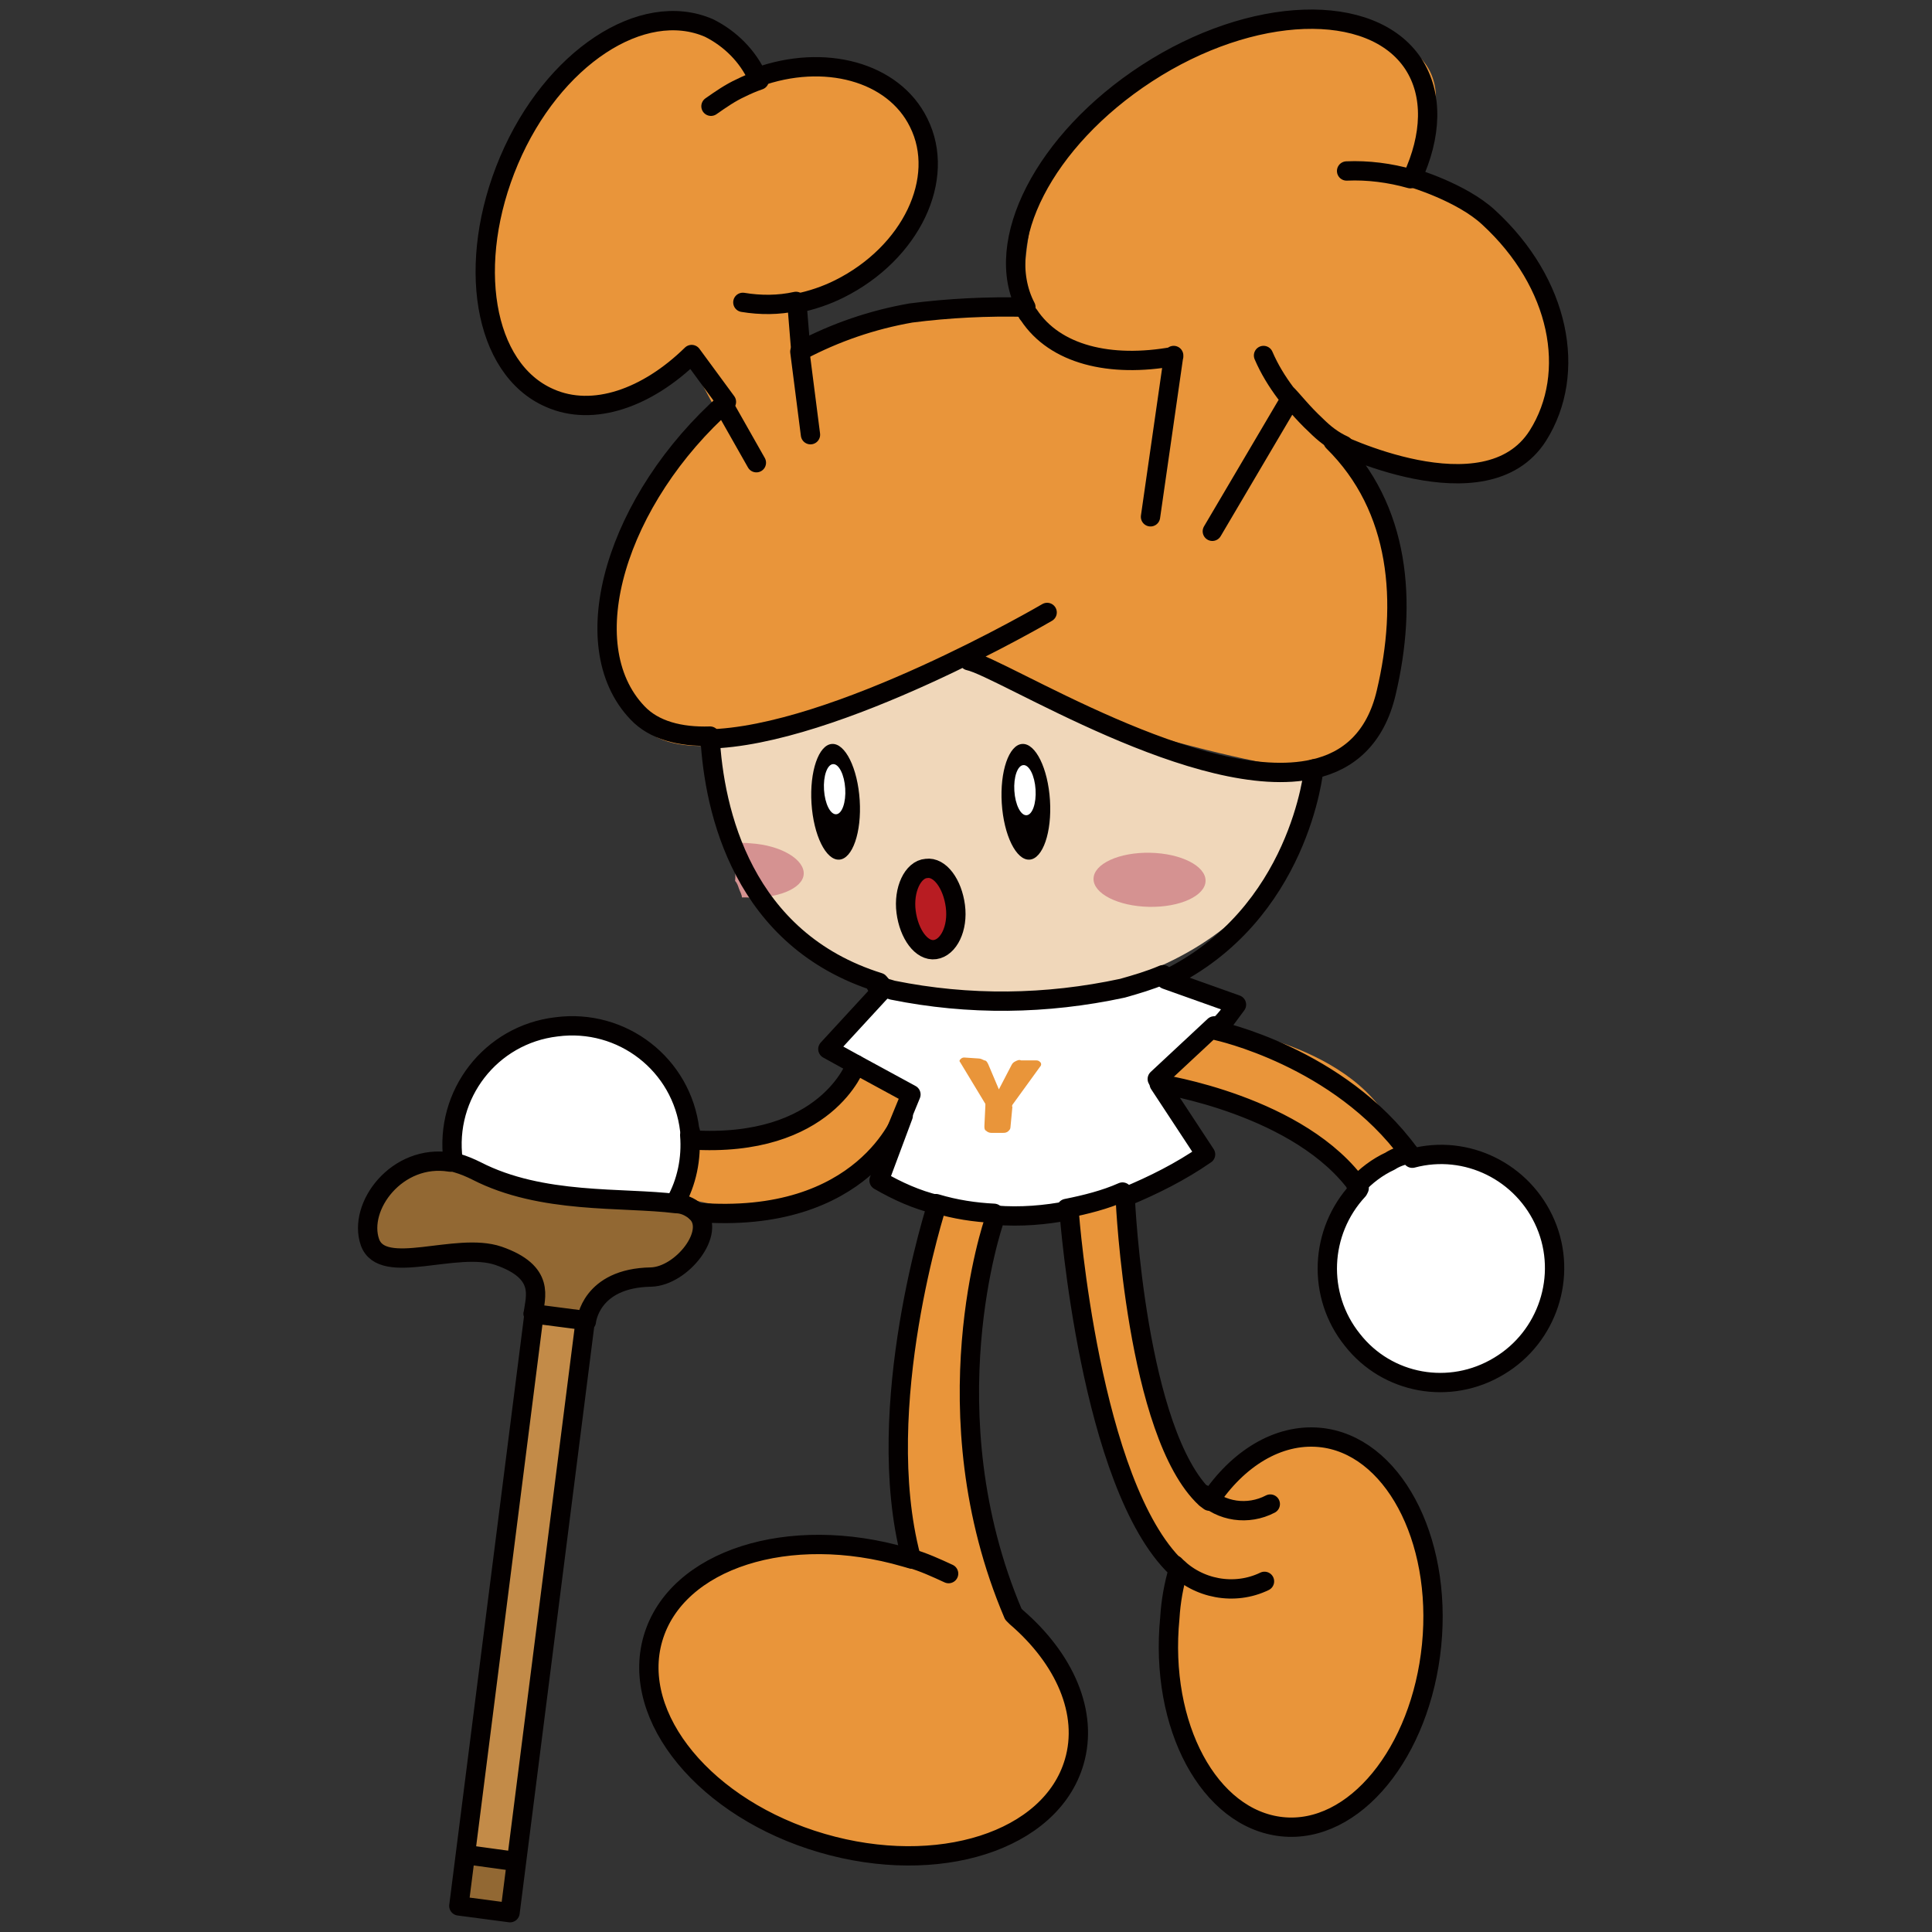
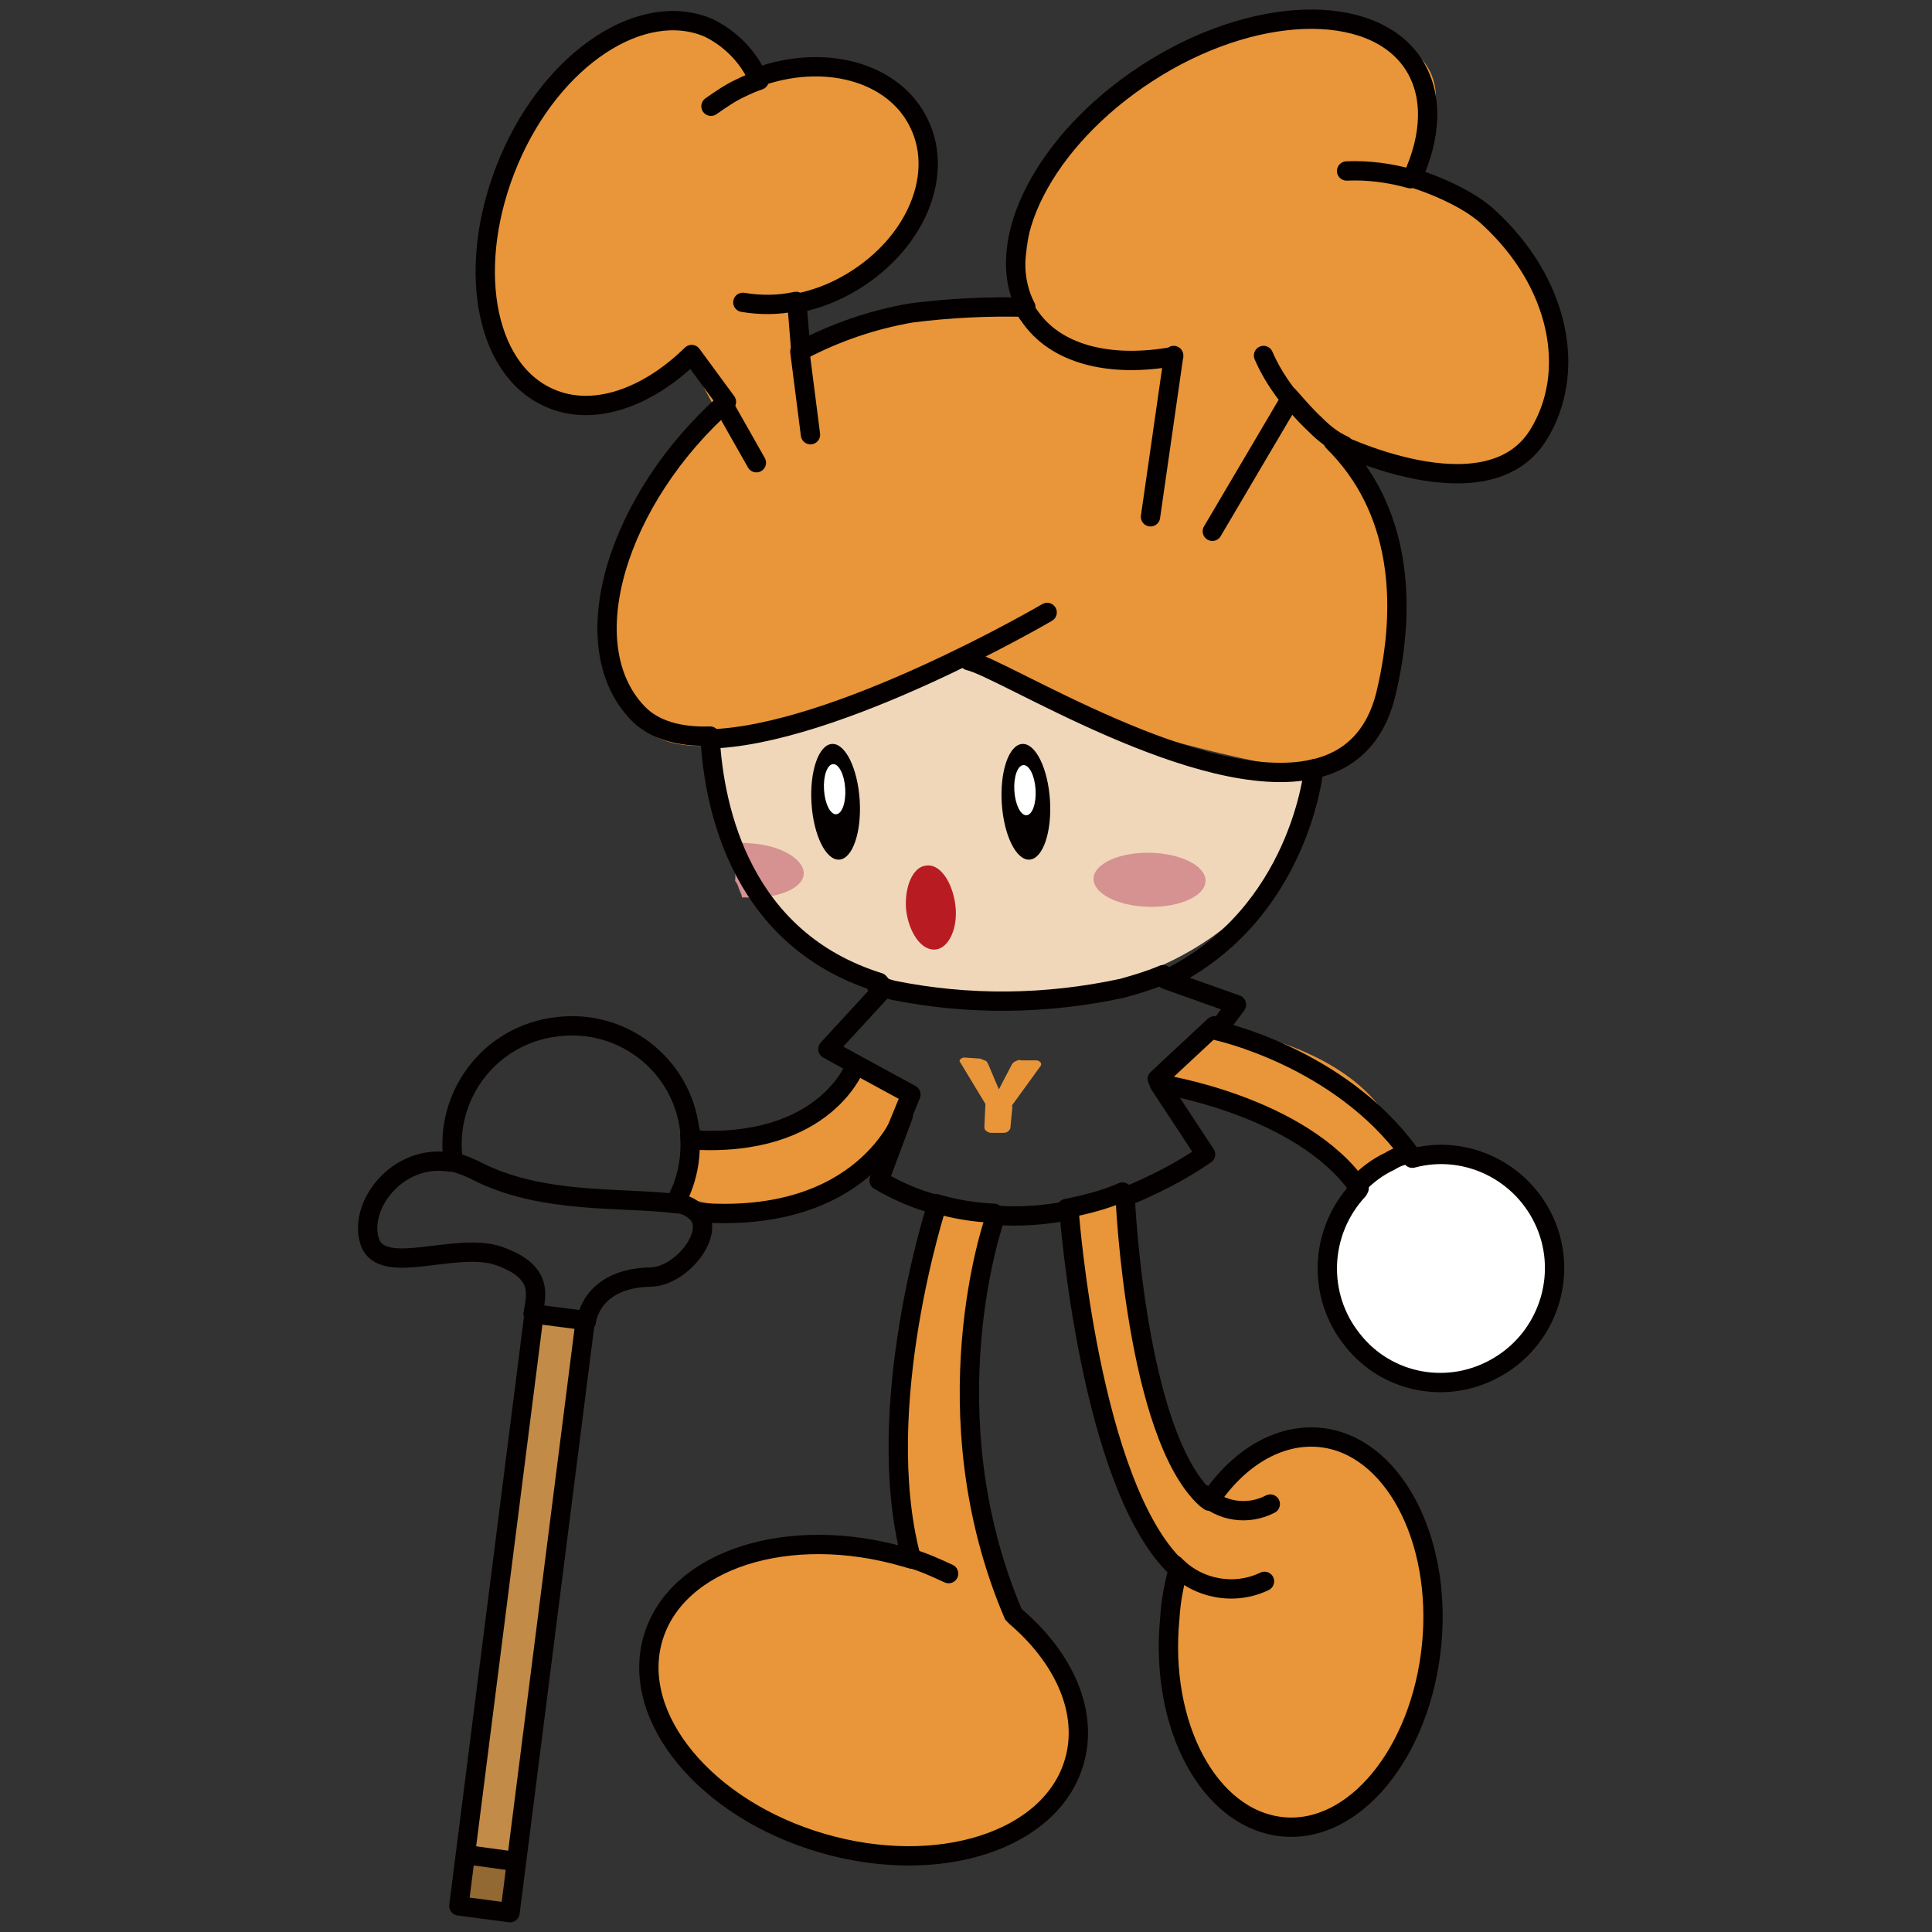
<svg xmlns="http://www.w3.org/2000/svg" version="1.1" id="レイヤー_1" x="0" y="0" viewBox="0 0 200 200" xml:space="preserve">
  <rect x="0" y="0" width="200" height="200" fill="#333333" stroke="none" />
  <style>.st0{fill:#fff}.st1{fill:#e9953a}.st3{fill:#d59291}.st4{fill:#926833}.st8{fill:#040000}.st9{fill:none;stroke:#040000;stroke-width:2;stroke-linecap:round;stroke-linejoin:round}</style>
  <g transform="translate(38 2)">
-     <path class="st0" d="M52.8 100l-4.8 6.8 8 4.8-3.3 8.4s16 9.4 33.7-3.1l-4.8-7.3 7.9-8.2-7.3-2.6c.1.1-12.3 4.6-29.4 1.2z" />
    <path class="st1" d="M8 .3c.2 0 .3.1.4.2.1.1.1.3 0 .4l-2.9 4c0 .1-.1.1 0 .2l-.2 2.1c0 .2-.1.3-.2.4-.2.2-.4.2-.6.2H3.3c-.2 0-.4-.1-.5-.2-.2-.1-.2-.3-.2-.5L2.7 5v-.2L.1.5C0 .4 0 .3.1.2.2.1.3 0 .5 0L2 .1c.2 0 .4.1.6.2.2 0 .3.2.4.4l1.1 2.6L5.4.8c.1-.2.2-.3.4-.4.2-.1.4-.2.6-.1H8z" transform="translate(61.304 107.473)" />
    <path d="M35.2 74.5s2.2 28.2 28.7 27.3 33.8-16.4 34-24.2c0 0-6.7 4.1-35.7-11.2 0 0-21.1 9.3-27 8.1z" fill="#f0d7ba" />
    <path class="st1" d="M62.2 66.4s-29.6 15.2-34.5 5.7-1.6-24.6 8.5-31.5l-3-5.6s-11.5 9.2-17.6 2.3-6.7-21 6-32.3 18.6 1 18.6 1 16.3-2.9 17.7 5.7-6.2 17.9-12.6 17.5l.1 5.1s14.7-7.4 22.6-4.6c0 0-.8-15.3 7.7-20.7s17.2-11.2 29-7.5 2.4 15.2 2.4 15.2 10.5 1.2 14.5 10.6c4.3 10.1 1.9 19.5-9.1 19.8-.5 0-6.9-.2-10.1-1.9s6.1 6 4.3 16.3S103 77.3 98 77.6s-32.4-7.2-35.8-11.2z" />
    <path class="st3" d="M39.7 85.3c-.9-.1-1.8 0-2.7.1.1.2.2.5.3.8.7.8.9 1.9.8 3 .2.2.3.5.4.8.1.3.3.6.3.9h.4c3.2.2 5.9-.9 6-2.4s-2.3-3-5.5-3.2z" />
    <ellipse transform="rotate(-88.854 81.04 89.038)" class="st3" cx="81" cy="89" rx="2.8" ry="5.8" />
    <path class="st1" d="M88.9 104.5s16.1 2.2 18.2 13.1l-4.6 2.8s-11.4-11-20.7-10.8l7.1-5.1zm-38.6 3.7l5.8 3.5s-7.6 15.9-24.7 9.8l2-5.4c.1-.1 14.1 1.6 16.9-7.9zM72.4 123s3.1 31.9 11.3 37.2c0 0-4.6 24.8 10.6 26.6s16.2-24.2 16.2-24.2-3.2-17.3-12.2-16.2-10.9 6.8-10.9 6.8-8.4-7-9.2-32l-5.8 1.8zm-13.8-.2s-6.4 22.9-2.4 36.7c0 0-19.9-4.9-24.5 3.8s-1.3 19.6 10.7 23.8 25.5 3.6 29.9-4-3-15.8-5.5-17.8-7.7-28.8-1.5-42.4l-6.7-.1z" />
-     <path class="st4" d="M22.6 134.7s.4-4.5 6.7-4.6c3.9-.1 8.3-6.8 2.7-7.5s-13.9.1-20.7-3.4-12.6 3.2-11 7.4c1.3 3.6 8.9-.1 13.3 1.4 4.9 1.7 3.8 4.3 3.6 6l5.4.7z" />
    <path d="M14.7 195.9l-5.3-.7 7.8-61.4 5.3.7-7.8 61.4z" fill="#c38b48" />
    <path class="st4" d="M14.7 196l-5.1-.7.7-5.3 5.1.7-.7 5.3z" />
    <ellipse class="st0" cx="110.9" cy="128.8" rx="11.7" ry="11.8" />
-     <path class="st0" d="M9.3 119c-.2-.6-.3-1.2-.4-1.9-.8-6.2 4-11.9 10.8-12.8s12.9 3.4 13.7 9.6c.4 3.3.2 6.6-3 8.8-8.6 1.2-21.1-3.7-21.1-3.7z" />
    <path d="M57.9 87.6c1.4-.2 2.7 1.7 3 4.1.3 2.4-.7 4.5-2.1 4.6s-2.7-1.7-3-4.1c-.2-2.4.7-4.5 2.1-4.6z" fill="#b81c22" />
-     <path d="M57.9 87.9c1.4-.2 2.7 1.6 3 3.9.3 2.3-.7 4.3-2.1 4.5s-2.7-1.6-3-3.9.7-4.4 2.1-4.5z" fill="none" stroke="#040000" stroke-width="2" />
    <ellipse transform="rotate(-3.601 48.521 80.984)" class="st8" cx="48.5" cy="81" rx="2.5" ry="6" />
    <ellipse transform="rotate(-3.601 48.355 79.705)" class="st0" cx="48.4" cy="79.7" rx="1.1" ry="2.6" />
    <ellipse transform="rotate(-3.601 68.217 81.03)" class="st8" cx="68.2" cy="81" rx="2.5" ry="6" />
    <ellipse transform="rotate(-3.601 68.067 79.75)" class="st0" cx="68.1" cy="79.8" rx="1.1" ry="2.6" />
    <path class="st9" d="M101.4 15.7c2.2-.1 4.5.2 6.6.8M35.6 9c1-.7 2-1.4 3.1-1.9.6-.3 1.3-.6 1.9-.8m3.8 22.9c-1.8.4-3.7.4-5.5.1m-2 10.6l3.4 6m4.5-11.5l1.1 8.6m37.6-8.1c-6.6 1.2-12.3-.2-15-4.3-.2-.2-.3-.5-.4-.8m15.4 5l-2.4 16.7m20-7.4c-1.1-.5-2-1.2-2.9-2.1-1.4-1.3-2.3-2.5-3.1-3.3-.9-1.2-1.7-2.5-2.3-3.9m2.6 4.8L87.5 53M98 77.6c-11.7 2.7-32.3-10.5-35.7-11.2m8.1-5s-22 12.9-35.2 13.1M52.7 100c.5.2 1.1.3 1.7.5 7.9 1.6 15.9 1.5 23.8-.2 1.4-.4 2.8-.8 4.2-1.4m-10 24.2c2-.4 4-.9 5.8-1.7m-19.3 1.2c2 .6 4 .9 6 1m-8.6-12.3l-1.6 3.9m-4.1-7l5.7 3.1m25.5-1.6l5.9-5.5m20.2 13.2c-.7.2-1.4.4-2 .8-1.3.6-2.5 1.5-3.5 2.6M83.6 160c2.4 2.5 6.2 3.2 9.3 1.7m-6.3-9c1.8 1.8 4.6 2.2 6.9 1m-60.1-38.2c.2 2.4-.3 4.9-1.5 7M17.2 134l5.4.7M34 123.4c-.6-.5-1.3-.8-2-.8-5.6-.7-13.9.1-20.7-3.4-.6-.3-1.3-.6-2-.8m6.1 72.3l-5.1-.7m45.9-30.7c1.4.4 2.7 1 4 1.6" />
    <path class="st9" d="M53.5 100.3l-5.8 6.3 2.9 1.6s-3 8.7-17.1 7.8v-.5c0-.2 0-.4-.1-.5-.8-6.8-7-11.6-13.8-10.7-6.8.8-11.6 7-10.7 13.8v.2h-.3c-5.5-.9-9.6 4.6-8.3 8.3 1.3 3.6 8.9-.1 13.3 1.4 4.9 1.7 3.8 4.3 3.6 6l.1-.1-7.8 61.4 5.3.7 7.8-61.4.1.2s.4-4.5 6.7-4.6c3.2-.1 6.8-4.7 4.7-6.7 17.4 1.4 21.4-10 21.4-10l-2.5 6.7c1.9 1.1 3.9 2 6 2.5 0 0-6.8 20.9-2.7 36.5l.1.2-.7-.2c-12-3.5-23.7.2-26.1 8.4s5.5 17.7 17.5 21.2 23.7-.2 26.1-8.4c1.5-5.1-1-10.7-6-15l-.3-.3c-8.9-20.9-2-40.7-2-40.7l.2-.6c2.5.2 5.1 0 7.6-.5v.4s2.1 28 11.1 36.6l.2.1c-.5 1.7-.8 3.4-.9 5.1-1.1 11.2 4.1 20.8 11.6 21.6s14.4-7.7 15.5-18.8-4.1-20.8-11.6-21.5c-4.3-.4-8.5 2.2-11.4 6.6l-.4-.3c-7.2-6.7-8.3-30.8-8.3-30.8v-.4c2.9-1.2 5.7-2.6 8.3-4.4l-4.8-7.3s14.7 2.2 20.7 10.8l-.1.2c-4 4.3-4.3 10.9-.6 15.5 3.6 4.6 10.1 5.8 15.2 2.7 5-3 7.1-9.3 4.8-14.7-2.3-5.4-8.2-8.3-13.8-6.8l-.3-.5c-7.3-10-19.9-12.7-19.9-12.7l2-2.7-7.3-2.6C96.6 92.7 98 77.6 98 77.6c3.6-.8 6.4-3.2 7.5-7.9 2.2-9.3 1.5-19.1-5.5-26 0 0 15.8 7.9 21.2-.6 4.1-6.5 2.3-15.8-5.1-22.6-2.8-2.6-7.9-4.1-7.9-4.1 2-4.3 2.2-8.6.1-11.8-4.3-6.5-16.7-6.1-27.6 1-10.6 6.9-16 17.5-12.5 24.2-4-.1-8 .1-11.9.6-4 .7-7.8 2-11.4 3.9l-.4-4.9c1.5-.3 3-.8 4.4-1.5 7.4-3.7 11.1-11.4 8.2-17.2-2.6-5.3-9.8-7.2-16.7-4.7-1-2.2-2.8-4-5-5.1-6.9-3-16.2 3.1-20.7 13.7S12 36.2 18.9 39.2c4.5 2 10.1 0 14.7-4.5l3.6 4.9c-11.3 10-16 25.1-9.2 32.2 1.7 1.8 4.4 2.5 7.5 2.4.4 7.8 3.4 21.1 17.5 25.5l.5.6z" />
  </g>
  <path fill="none" d="M1515 729h200v200h-200z" transform="translate(-1515 -729)" />
</svg>